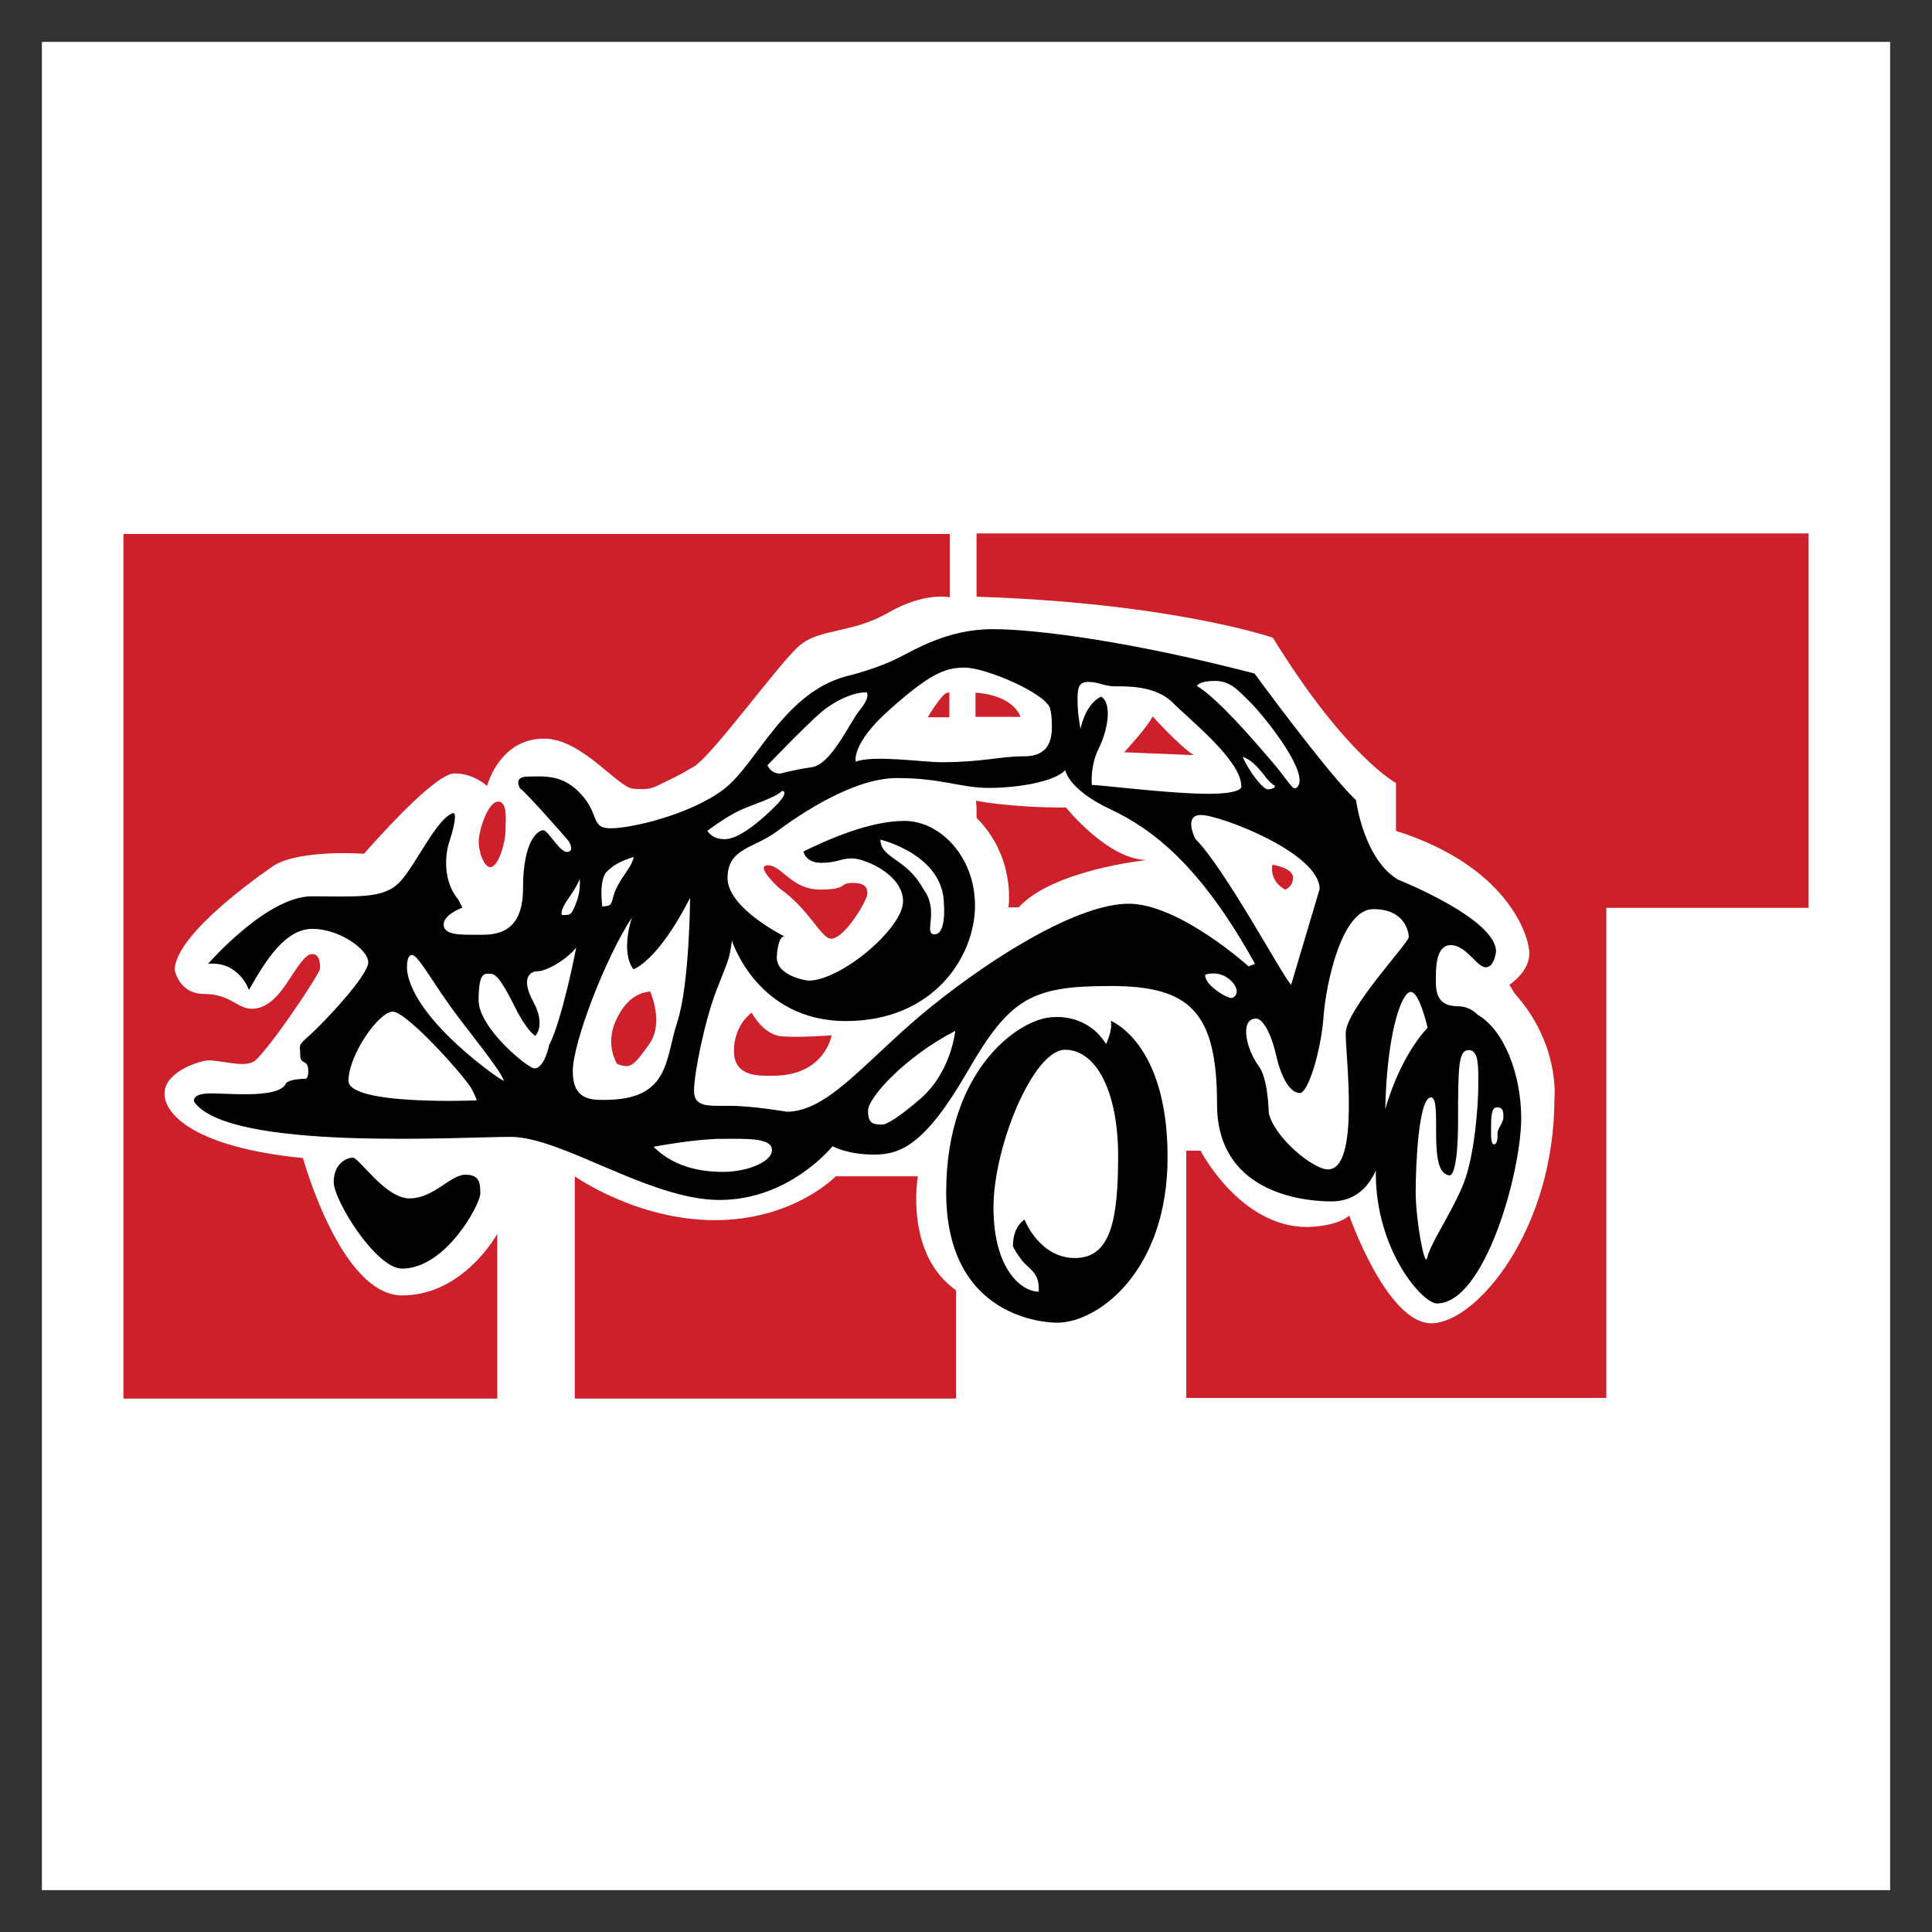
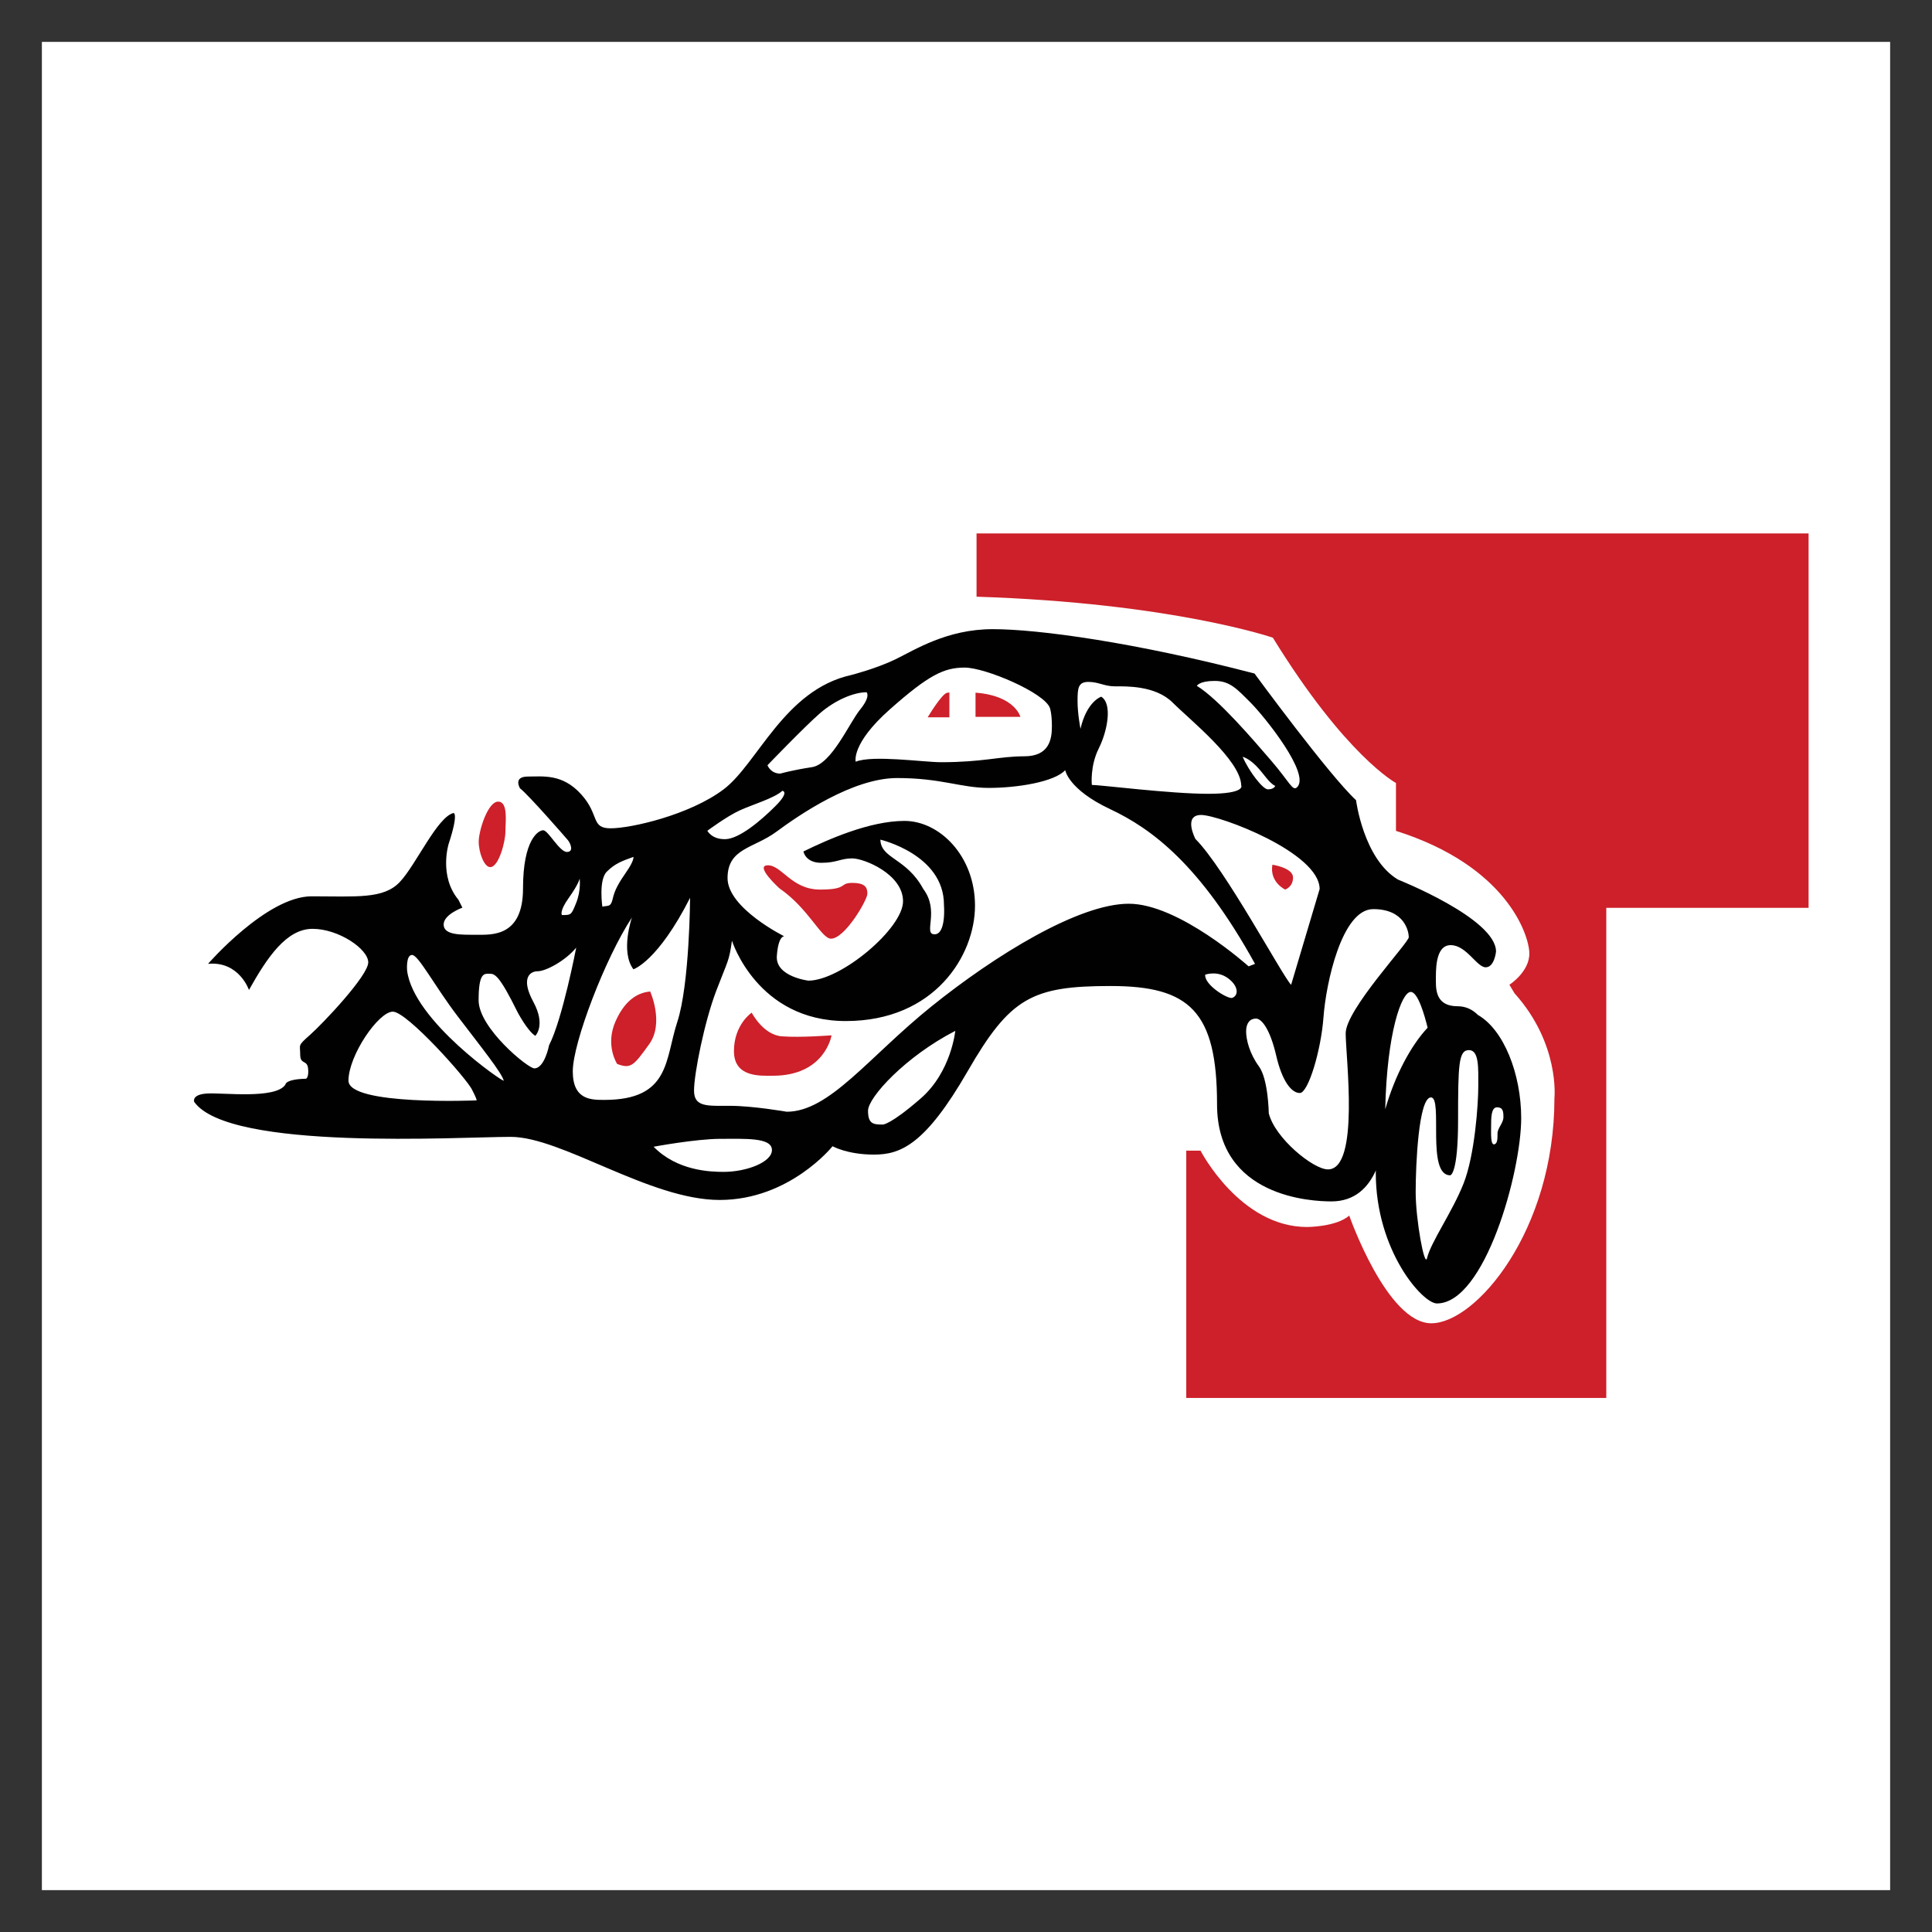
<svg xmlns="http://www.w3.org/2000/svg" version="1.1" id="Layer_1" x="0px" y="0px" viewBox="0 0 1000 1000" style="enable-background:new 0 0 1000 1000;" xml:space="preserve">
  <rect x="0" y="0" width="1000" height="1000" fill="#333333" stroke="none" />
  <style type="text/css">
	.st0{fill-rule:evenodd;clip-rule:evenodd;fill:#FFFFFF;}
	.st1{fill-rule:evenodd;clip-rule:evenodd;fill:#010101;}
	.st2{fill-rule:evenodd;clip-rule:evenodd;fill:#CD202A;}
</style>
  <g>
    <path class="st0" d="M21.68,21.68h956.65v956.65H21.68V21.68z" />
-     <path class="st1" d="M574.94,528.39c1.1,4.9-2.45,11.97-2.45,11.97c-10.07-16.06-27.22-13.88-27.22-13.88   c-16.05,0-55.53,25.32-55.53,90.64c0,65.32,51.71,67.51,57.44,67.51c20.97,0,57.16-26.4,57.16-85.75   C604.34,539.55,574.94,528.39,574.94,528.39L574.94,528.39z M556.42,651.15c-18.51,0-26.13-19.87-26.13-19.87s-5.99,3.26-5.99,13.6   c0,0,0.27,1.64,4.35,7.08c4.09,5.44,9.54,6.27,8.99,16.61c-8.99,0-23.41-11.71-23.41-43.56c0-31.85,20.69-81.66,37.02-81.66   s27.49,22.05,27.49,54.98C578.74,631.28,574.94,651.15,556.42,651.15L556.42,651.15z M208.12,656.63c-13.57,0-35.4-35.4-35.4-44.83   s6.61-12.6,9.9-12.6s16.76,21.09,29.32,21.09c12.57,0,21.24-12.27,28.87-12.27s7.78,4.49,7.78,9.87   C248.58,623.28,230.79,656.63,208.12,656.63L208.12,656.63z" />
-     <path class="st2" d="M257.38,638.64v85.25H63.88V276.41H491.6v32.74c0,0-12.98-2.95-31.86,7.97c-18.88,10.91-35.4,7.96-46.02,17.11   c-10.62,9.15-44.83,56.72-54.57,62.53c-9.17,5.47-12.03,6.52-16.75,8.88c-4.72,2.36-6.25,3.22-14.51,2.63   c-8.26-0.59-26.56-25.96-46.31-25.96c-19.76,0-27.43,17.7-29.49,24.49c0,0-6.79-6.49-16.81-6.49s-39.82,33.63-46.9,41.59   c0,0-32.15-2.37-46.31,5.9c0,0-51.62,34.51-51.62,54.28c0,0,2.07,12.39,15.34,12.39c13.28,0,17.1,7.67,24.48,7.67   c7.38,0,12.98-5.6,17.99-12.98c5.01-7.38,9.44-15.34,13.28-15.34s4.13,4.42,4.13,7.38c0,2.95-28.62,45.13-34.51,48.37   c-5.9,3.25-18.58-1.47-24.48-0.59c-5.9,0.89-21.53,6.5-21.53,17.11c0,10.62,15.34,27.72,71.68,33.33c0,0,19.46,71.09,51.32,71.09   S257.38,638.64,257.38,638.64L257.38,638.64z" />
-     <path class="st2" d="M494.83,667.84v56.05H297.5V608.84c0,0,31.86,22.71,72.56,22.71c40.71,0,62.54-22.71,62.54-22.71h42.48   C475.08,608.85,467.99,648.96,494.83,667.84L494.83,667.84z M505.46,417.99l-0.3-3.54c0,0,16.82,3.54,46.61,3.54   c0,0,21.82,27.14,41.88,27.14c0,0-48.67,5.02-66.37,24.49h-5.31c0,0,4-25.82-16.51-46.31L505.46,417.99L505.46,417.99z    M581.85,389.38c0,0,12.1-12.97,14.76-18.58c0,0,13.86,15.35,21.24,20.06L581.85,389.38z" />
    <path class="st2" d="M505.46,308.85v-32.74h430.66V469.9H831.41v253.68h-217.4V595.57h7.38c0,0,20.35,39.52,55.15,39.52   c0,0,15.04,0.01,21.83-5.9c0,0,19.47,55.74,42.48,55.74c23.01,0,63.72-47.79,63.72-116.52c0,0,2.95-28.02-20.65-54.28l-2.66-4.43   c0,0,10.62-6.78,10.32-16.51c-0.29-9.74-12.1-45.14-69.03-63.13v-24.78c0,0-25.95-13.86-63.72-75.21   C658.84,330.1,606.93,312.1,505.46,308.85z M319.42,550.68c0,0-6.38-9.68-0.76-22.19c5.61-12.51,13.02-14.8,17.86-15.31   c0,0,7.4,16.33-0.51,27.3C328.1,551.45,326.56,553.48,319.42,550.68z M400.05,556.8c-6.39,0-20.16,1.02-20.16-12.75   c0-13.78,9.19-19.9,9.19-19.9s5.87,11.48,15.56,12.25c9.69,0.75,25.77-0.52,25.77-0.52S427.1,556.8,400.05,556.8L400.05,556.8z    M491.4,358.52v12.75h-11.22c0,0,7.4-12.48,10.2-12.73C493.19,358.3,491.4,358.52,491.4,358.52z" />
    <path class="st2" d="M504.93,371.03h23.22c0,0-2.81-11-23.22-12.5V371.03z M665.19,460.43c0,0-8.16-3.77-6.6-12.86   c0,0,10.68,1.57,10.68,6.6C669.27,459.18,665.19,460.43,665.19,460.43L665.19,460.43z M430.12,485.86   c-5.03,0-11.61-15.69-26.68-26.05c0,0-13.19-11.93-5.97-11.93s12.24,12.56,26.99,12.56s9.73-3.45,16.64-3.45s7.85,2.51,7.85,5.65   C448.95,465.77,437.34,485.86,430.12,485.86z M253.74,448.82c-3.14,0-5.96-7.54-5.96-13.18c0-5.65,4.7-20.72,10.04-20.72   c5.34,0,3.77,10.68,3.77,15.7C261.59,435.64,258.14,448.82,253.74,448.82L253.74,448.82z" />
    <path class="st1" d="M764.94,525.32c-2.51-2.53-5.94-4.49-10.5-4.49c-10.46,0-11.23-7.4-11.23-12.75c0-5.36-0.52-18.88,7.66-18.88   c8.16,0,13.52,11.47,18.11,11.47c4.6,0,5.36-8.16,5.36-8.16c0-17.1-50.77-37.25-50.77-37.25c-17.86-10.72-21.68-41.08-21.68-41.08   c-14.04-13.02-52.56-65.57-52.56-65.57c-61.74-16.08-111.76-22.96-135.48-22.96c-23.73,0-40.31,10.72-50.27,15.56   c-9.95,4.85-22.96,8.17-22.96,8.17c-34.7,7.65-48.48,45.92-66.08,59.19s-47.97,20.16-58.43,20.16c-10.47,0-5.6-6.88-15.3-17.6   c-9.7-10.72-19.65-9.19-27.56-9.19c-7.9,0-4.07,6.12-4.07,6.12c4.34,3.32,23.47,25.26,24.75,26.79c1.28,1.53,3.31,6.12-0.51,6.12   c-3.82,0-9.7-11.23-12.25-11.23c-2.55,0-10.46,4.85-10.46,30.11c0,25.26-16.33,23.98-24.24,23.98c-7.92,0-16.58,0.26-16.84-5.1   c-0.25-5.36,9.7-8.93,9.7-8.93l-2.04-4.08c-10.21-12.25-5.1-28.83-5.1-28.83c5.36-16.33,2.55-16.08,2.55-16.08   c-8.42,2.04-19.39,26.79-27.81,35.72c-8.42,8.93-22.45,7.4-45.67,7.4s-53.58,34.95-53.58,34.95c16.08-1.53,21.18,13.52,21.18,13.52   c9.44-16.84,19.39-31.64,32.91-31.64s28.83,10.47,28.83,17.36c0,6.88-23.47,31.63-30.11,37.51s-5.11,4.85-5.11,10.2   c0,5.36,3.57,2.56,4.08,7.15c0.51,4.6-1.02,5.36-1.02,5.36c-10.97,0.26-10.72,3.06-10.72,3.06c-5.1,7.65-32.4,4.08-40.57,4.6   c-8.16,0.51-6.63,4.33-6.63,4.33c18.11,25.51,137.27,18.11,163.8,18.11s71.95,32.66,108.18,32.66s58.43-27.81,58.43-27.81   s7.65,4.33,21.43,4.33c13.78,0,26.54-5.1,48.48-43.12c21.94-38.02,33.17-44.14,73.99-44.14s55.11,13.01,55.11,61.23   c0,48.23,49.25,50.26,59.2,50.26c12.35,0,19.19-7.5,23.01-16.06c0,0.42-0.05,0.84-0.05,1.27c0,40.31,24.24,67.61,31.64,67.61   c24.75,0,43.63-67.87,43.63-95.94C787.35,555.86,778.36,532.98,764.94,525.32L764.94,525.32z M683.04,460.18l-14.76,49.56   c-4.42-4.43-34.22-60.18-49.55-75.52c0,0-6.49-12.39,2.96-12.39C631.12,421.83,683.04,441.31,683.04,460.18z M643.21,391.73   c0,0,2.94,0.64,6.88,4.59c3.97,3.95,6.63,8.92,9.96,10.46c0,0-0.51,1.79-3.82,1.79C653.67,408.57,646.52,399.38,643.21,391.73   L643.21,391.73z M628.68,352.44c7.91,0,11.47,4.08,18.62,11.23c7.14,7.14,31.38,37.24,23.98,43.88c-2.28,2.05-3.82-2.8-13.27-13.78   c-9.44-10.97-27.3-31.89-38.52-38.78C619.48,354.99,620.76,352.44,628.68,352.44z M563.35,352.95c5.36,0,8.16,2.3,13.77,2.3   c5.62,0,20.94-0.51,29.86,8.42c8.93,8.93,35.22,29.84,35.47,42.86c0,0,2.55,4.34-17.1,4.34s-55.62-4.59-60.22-4.59   c0,0-1.02-9.69,3.58-18.88c4.59-9.19,7.14-23.22,1.28-26.79c0,0-7.41,2.3-10.73,16.59c0,0-1.52-7.66-1.52-14.29   C557.74,356.27,557.99,352.95,563.35,352.95L563.35,352.95z M460.52,367.23c20.16-17.86,28.07-21.69,38.78-21.69   c10.72,0,41.33,13.01,44.14,20.92c0,0,1.02,2.8,1.02,9.44c0,6.63-1.28,15.56-14.29,15.56c-13.01,0-21.17,3.06-43.12,3.06   c-8.93,0-35.46-3.83-44.14-0.26C442.93,394.28,440.37,385.1,460.52,367.23z M424.3,369.28c7.91-6.89,17.6-10.97,24.24-10.97   c0,0,2.29,2.04-3.32,8.93c-5.61,6.89-14.78,28.31-25,29.85s-16.33,3.32-16.33,3.32c-5.11,0-6.64-4.33-6.64-4.33   S416.39,376.17,424.3,369.28z M382.71,419.54c6.64-3.07,18.11-6.38,22.2-10.21c0,0,4.09,0.26-3.57,7.91   c-7.66,7.65-18.63,16.85-25.77,17.1s-9.44-4.34-9.44-4.34S376.07,422.61,382.71,419.54L382.71,419.54z M314.08,451.18   c4.33-4.34,8.16-5.61,13.78-7.65c0,0,0.51,1.78-3.58,7.65c-4.07,5.87-6.11,9.44-7.14,14.04c-1.03,4.59-2.55,3.33-5.36,4.08   C311.78,469.3,309.74,455.52,314.08,451.18z M294.43,464.7c5.1-7.14,5.61-9.95,5.61-9.95s0.77,6.12-1.78,12.5   c-2.56,6.38-2.56,6.38-7.4,6.38C290.85,473.63,289.33,471.84,294.43,464.7z M180.37,559.35c0-13.01,15.56-35.72,22.96-35.72   c7.4,0,38.79,35.21,41.08,40.57c0,0,2.3,4.34,2.3,5.36C246.71,569.56,180.37,572.37,180.37,559.35L180.37,559.35z M210.73,502.46   c0,0-0.76-8.17,2.55-8.17c3.32,0,11.48,15.82,23.73,31.9c12.25,16.07,22.71,29.07,23.73,33.16   C261.05,560.59,214.05,528.48,210.73,502.46L210.73,502.46z M276.56,552.98c-3.32,0-28.83-20.92-28.83-35.21   c0-14.29,2.8-13.78,5.61-13.78c2.81,0,5.1,0.76,14.55,19.9c0,0,5.1,9.7,9.18,12.25c0,0,5.61-5.36-1.02-17.6   c-6.63-12.25-1.79-15.82,2.29-15.82s14.29-5.36,19.91-12.24c0,0-7.15,37.25-14.04,50.51C284.21,540.98,281.92,552.98,276.56,552.98   L276.56,552.98z M312.79,569.31c-6.89,0-16.32,0-16.32-14.79c0-14.79,16.83-58.68,30.61-79.61c0,0-6.12,17.61,0.77,26.79   c0,0,12.5-3.84,29.34-37c0,0-0.26,44.92-6.64,64.31C344.17,548.38,346.97,569.31,312.79,569.31L312.79,569.31z M374.54,606.56   c-6.89,0-23.99-0.51-36.23-13.01c0,0,21.94-4.09,34.7-4.09c12.76,0,26.29-0.76,26.54,5.62   C399.79,601.45,386.53,606.56,374.54,606.56L374.54,606.56z M476.58,568.54c-15.82,13.78-19.64,13.52-19.64,13.52   c-4.85,0-7.65-0.25-7.65-7.14c0-6.9,19.39-28.07,45.16-41.34C494.44,533.58,492.41,554.76,476.58,568.54L476.58,568.54z    M637.84,516.49c-2.16,0.83-14.54-6.64-14.04-11.99c0,0,6.12-2.3,11.74,1.78C641.16,510.36,641.16,515.22,637.84,516.49   L637.84,516.49z M584.27,467.77c-26.02,0-69.39,26.8-102.05,53.07s-52.83,54.59-75.02,54.59c0,0-17.6-3.06-29.34-3.06   c-11.74,0-18.63,0.76-18.63-7.91c0-8.67,5.35-35.47,11.47-51.54c6.12-16.08,6.63-15.05,8.16-26.02c0,0,13.02,41.59,58.95,41.59   c45.93,0,66.85-33.93,66.85-59.7c0-25.77-18.37-43.89-36.49-43.89c-18.12,0-39.81,9.69-52.31,15.82c0,0,1.02,5.87,9.19,5.87   c8.16,0,9.96-2.29,16.08-2.29c6.12,0,26.28,8.16,26.28,22.2s-32.15,41.08-48.99,41.08c0,0-17.1-2.04-16.33-12.76   c0.77-10.72,3.83-10.2,3.83-10.2s-29.34-14.55-29.34-30.11c0-15.56,13.52-15.31,25.26-23.99c11.74-8.68,39.55-27.81,62.51-27.81   c22.96,0,32.92,5.11,47.46,5.11s33.94-3.06,39.55-9.19c0,0,1.53,9.96,23.22,20.16c21.69,10.2,46.69,28.83,75.02,80.11l-3.33,1.28   C646.27,500.17,610.3,467.77,584.27,467.77L584.27,467.77z M477.88,460.12c-8.68-16.08-21.94-15.57-22.2-25.52   c0,0,32.91,7.66,32.91,33.68c0,0,1.28,15.31-4.85,15.31C477.62,483.59,486.56,471.6,477.88,460.12z M687.34,605.28   c-7.66,0-27.57-16.33-30.62-29.08c0,0-0.25-17.6-5.1-24.24s-6.63-13.79-6.63-18.12c0-4.33,2.03-6.63,5.1-6.63   c3.06,0,7.39,5.87,10.46,19.13c3.06,13.27,7.9,19.4,12.24,19.4c4.34,0,10.98-21.95,12.25-39.3c1.27-17.35,9.44-55.88,25.76-55.88   c16.33,0,18.38,11.73,18.38,14.54c0,2.81-32.66,37.51-32.66,49.75C696.53,547.1,703.92,605.28,687.34,605.28L687.34,605.28z    M730.2,513.42c3.71,0,7.14,11.97,8.73,18.52c-8.75,9.35-16.94,24.82-21.93,42.21C717.82,535.12,725.37,513.42,730.2,513.42z    M765.16,562.16c0,9.19-1.78,35.72-7.66,50.52c-5.87,14.79-16.84,30.12-18.87,38.53c-1.27,5.21-5.88-19.91-5.88-34.2   c0-14.29,1.53-48.99,7.91-48.99c6.38,0-2.54,40.31,9.96,40.31c0,0,4.08,0,4.08-28.57c0-28.58,0.25-36.23,5.61-36.23   C765.67,543.54,765.16,552.98,765.16,562.16z M773.58,592.27c-2.18,0.72-1.78-5.87-1.78-9.69c0-3.83,0-9.44,3.05-9.44   c3.06,0,3.32,2.05,3.32,5.11c0,3.05-3.05,5.6-3.05,8.41C775.11,589.46,775.1,591.76,773.58,592.27L773.58,592.27z" />
  </g>
</svg>